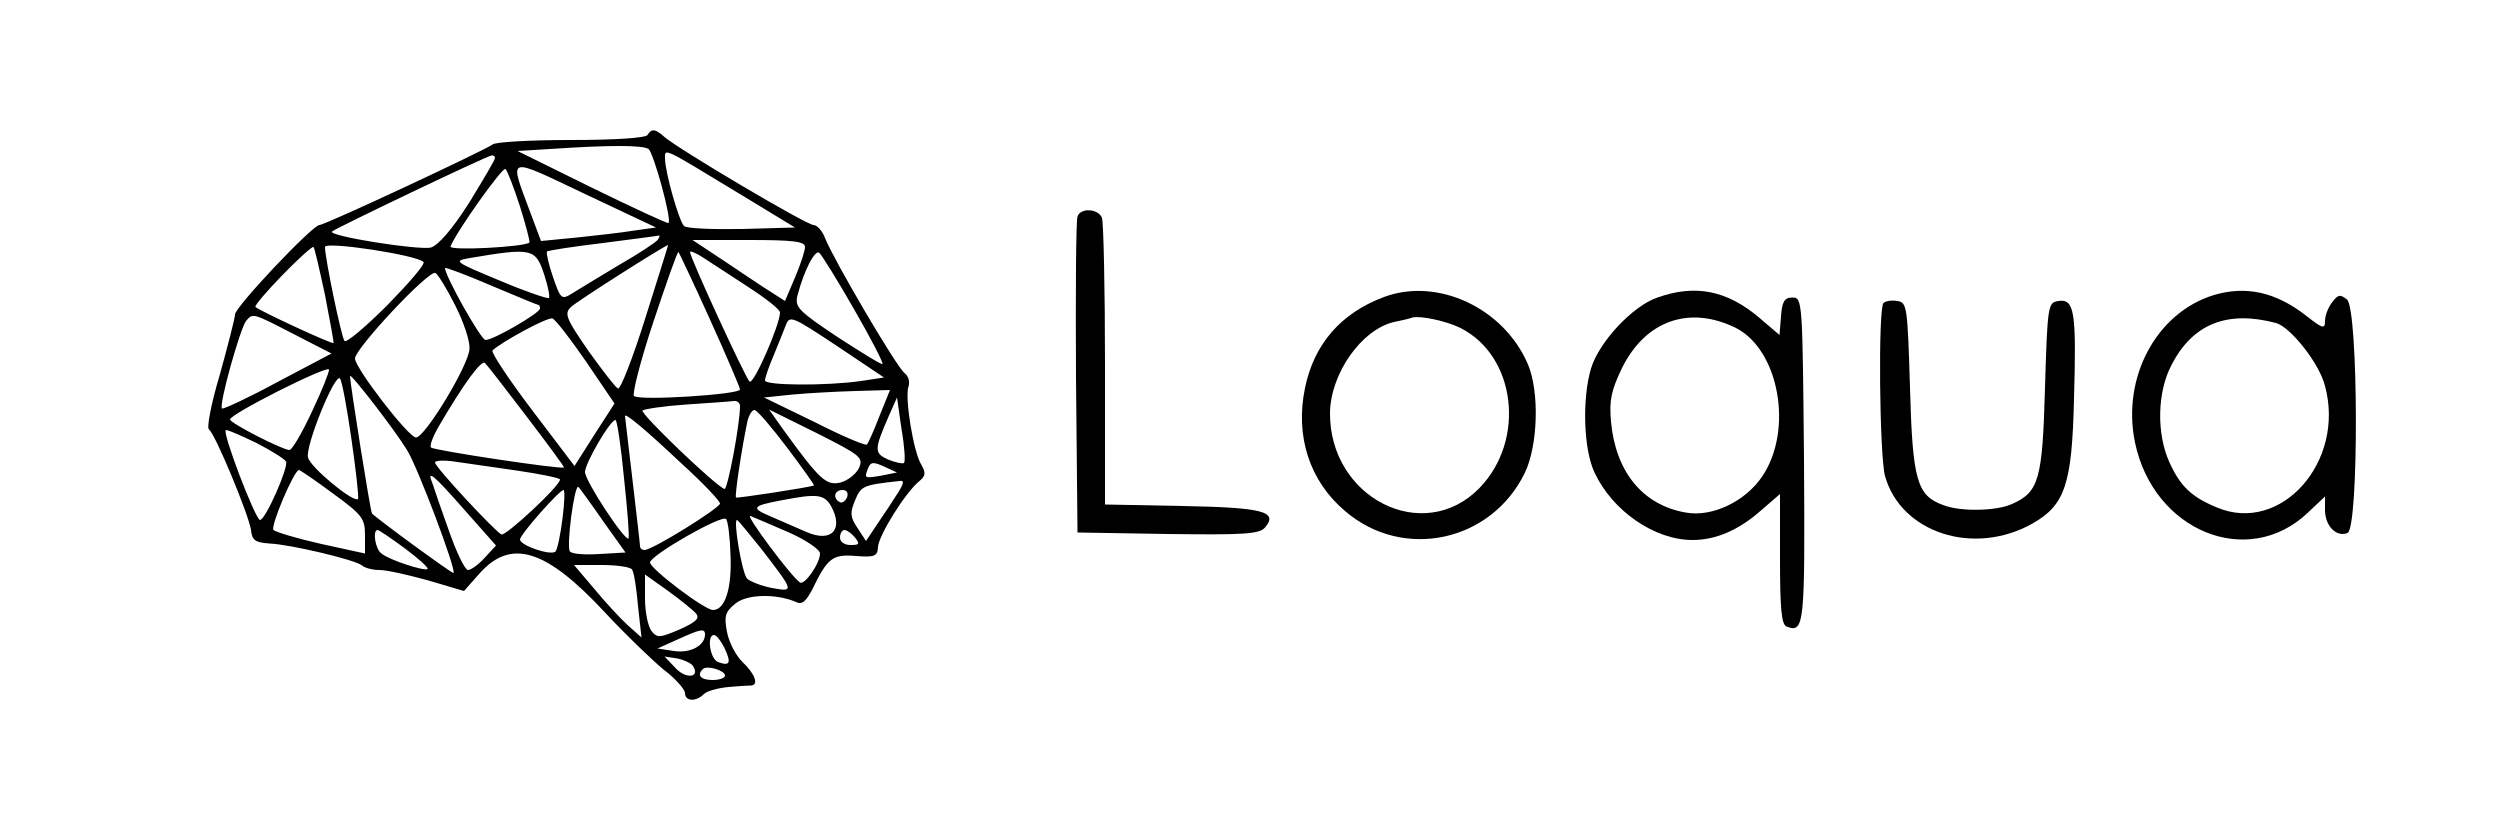
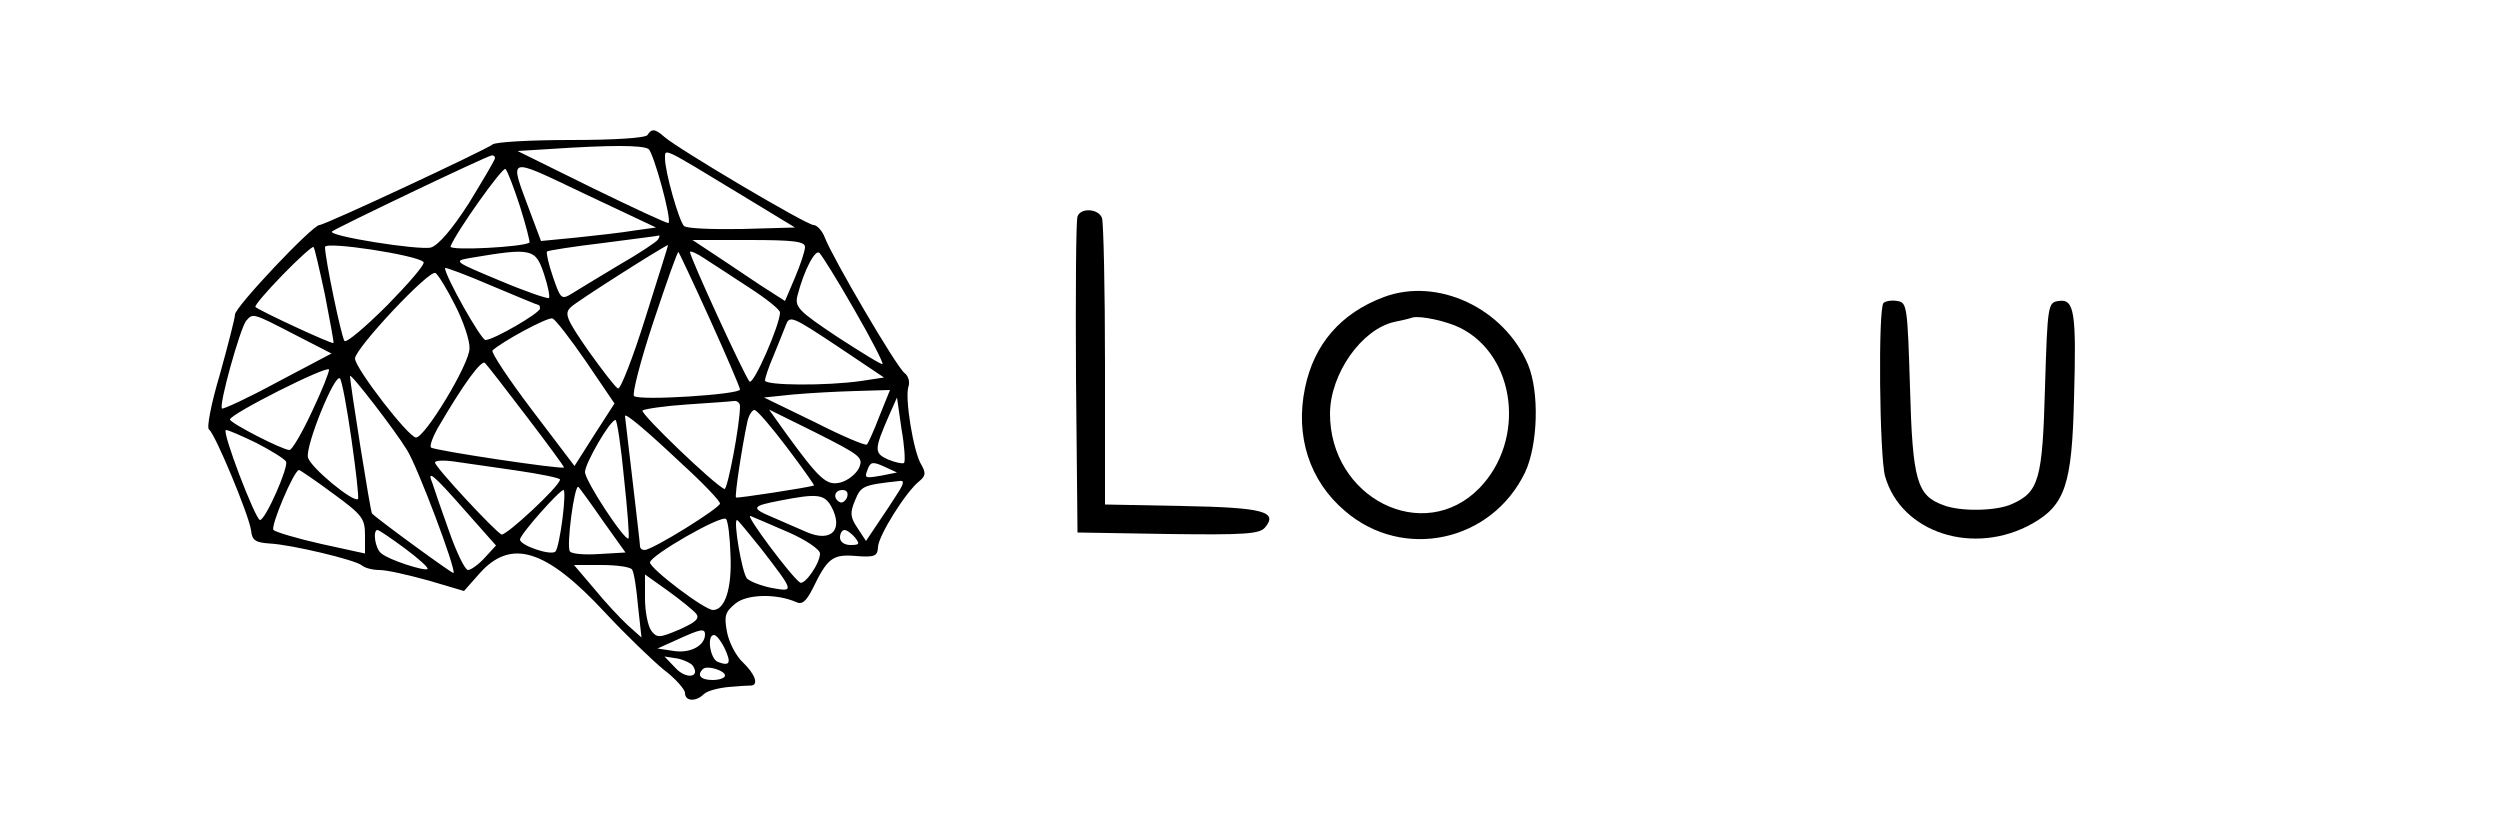
<svg xmlns="http://www.w3.org/2000/svg" version="1.0" width="500pt" height="164pt" viewBox="0 0 500 164" preserveAspectRatio="xMidYMid meet">
  <g transform="translate(0,164) scale(0.1,-0.1)" fill="#000000" stroke="none">
    <path d="M1295 1370 c-4 -6 -66 -10 -154 -10 -81 0 -151 -4 -156 -9 -12 -10 -335 -161 -346 -161 -14 0 -169 -164 -169 -179 0 -7 -14 -61 -30 -119 -18 -60 -27 -108 -22 -111 12 -8 79 -169 84 -201 2 -21 9 -25 37 -27 43 -2 173 -33 185 -44 6 -5 21 -9 35 -9 15 0 58 -10 98 -21 l71 -21 31 35 c63 71 133 49 251 -78 41 -44 94 -95 117 -114 24 -18 43 -40 43 -47 0 -17 22 -18 38 -2 6 6 28 12 49 14 21 2 41 3 46 3 15 2 6 24 -17 46 -14 13 -28 40 -32 61 -6 32 -4 40 17 57 23 19 82 20 121 3 12 -6 20 1 33 26 30 62 40 70 87 66 38 -3 43 0 44 18 1 23 56 111 83 132 12 10 13 16 4 32 -16 24 -34 136 -26 157 3 9 0 21 -8 27 -16 12 -142 227 -159 270 -5 14 -16 26 -23 26 -14 0 -269 151 -298 176 -19 17 -26 17 -34 4z m2 -28 c10 -7 47 -141 40 -148 -1 -2 -70 30 -152 70 l-150 74 65 4 c119 8 185 8 197 0z m186 -92 l107 -65 -106 -3 c-59 -1 -111 1 -116 6 -10 10 -38 108 -38 135 0 21 -7 24 153 -73z m-493 74 c0 -4 -24 -44 -52 -90 -34 -53 -61 -84 -76 -89 -24 -6 -207 23 -198 32 6 6 309 151 319 152 4 1 7 -2 7 -5z m279 -145 c-24 -4 -76 -10 -115 -14 l-72 -7 -21 56 c-43 116 -51 114 109 38 l142 -67 -43 -6z m-229 48 c12 -38 20 -70 19 -72 -10 -9 -161 -17 -158 -8 11 29 105 161 110 155 4 -4 17 -38 29 -75z m276 -66 c-3 -5 -38 -28 -78 -51 -40 -24 -83 -50 -94 -57 -21 -13 -23 -11 -38 33 -9 26 -14 49 -12 51 2 2 53 10 112 17 60 8 110 14 112 15 2 0 1 -3 -2 -8z m-469 -45 c4 -4 -29 -42 -72 -86 -44 -44 -82 -76 -86 -72 -6 7 -39 165 -39 188 0 12 184 -16 197 -30z m763 30 c0 -8 -9 -35 -20 -61 l-20 -47 -28 18 c-15 9 -56 37 -92 61 l-65 43 113 0 c90 0 112 -3 112 -14z m-960 -96 c10 -52 18 -95 17 -96 -3 -3 -149 65 -156 72 -3 2 22 31 54 64 32 33 60 58 62 56 2 -1 12 -45 23 -96z m641 -45 c-25 -80 -50 -144 -55 -142 -5 2 -31 36 -59 75 -45 65 -49 75 -35 88 11 11 181 119 194 124 1 0 -20 -65 -45 -145z m-203 87 c8 -24 12 -45 10 -48 -3 -2 -47 13 -99 35 -91 38 -93 39 -59 45 124 21 131 19 148 -32z m332 -91 c33 -73 60 -136 60 -140 0 -10 -202 -23 -212 -13 -4 4 13 71 39 149 26 78 48 141 50 139 1 -1 30 -62 63 -135z m78 64 c34 -22 62 -44 62 -50 0 -24 -53 -146 -61 -138 -9 9 -119 248 -119 259 0 3 13 -2 29 -13 15 -10 56 -36 89 -58z m211 -45 c33 -57 58 -106 56 -108 -2 -2 -42 23 -90 54 -78 52 -86 60 -80 83 13 51 36 94 44 85 5 -5 37 -56 70 -114z m-632 10 c2 0 3 -3 3 -7 0 -9 -93 -63 -109 -63 -9 0 -81 128 -81 144 0 2 41 -13 92 -35 50 -21 93 -39 95 -39z m-167 0 c17 -33 30 -72 29 -87 0 -31 -89 -178 -107 -178 -15 0 -122 139 -122 158 0 20 149 179 161 171 5 -3 23 -32 39 -64z m-321 -59 l74 -38 -108 -57 c-59 -32 -109 -55 -111 -53 -7 6 36 159 48 175 14 16 12 17 97 -27z m583 -54 l57 -84 -40 -62 -40 -63 -85 112 c-47 62 -82 115 -79 119 16 16 111 68 120 64 6 -2 36 -41 67 -86z m550 -39 c-70 -10 -192 -9 -192 1 0 5 7 26 16 47 9 22 20 49 25 62 8 22 11 21 103 -40 l94 -63 -46 -7z m-668 -72 c42 -55 75 -100 74 -101 -6 -4 -260 34 -266 40 -3 3 3 20 13 38 53 91 88 138 95 131 5 -5 43 -54 84 -108z m-430 11 c-20 -43 -40 -77 -45 -77 -14 0 -119 54 -119 61 0 11 195 109 198 100 1 -4 -14 -42 -34 -84z m79 -56 c9 -63 15 -116 13 -119 -9 -8 -95 63 -100 83 -6 22 54 170 64 158 4 -5 14 -59 23 -122z m111 -21 c21 -33 99 -240 93 -246 -2 -2 -150 106 -163 119 -3 2 -44 261 -44 275 0 8 89 -107 114 -148z m945 68 c-11 -29 -23 -55 -25 -57 -3 -3 -50 17 -105 45 l-101 49 58 6 c33 3 89 6 126 7 l68 2 -21 -52z m-279 20 c0 -37 -25 -168 -31 -166 -19 7 -169 151 -164 157 4 3 43 9 88 12 45 3 88 6 95 7 6 1 12 -4 12 -10z m328 -114 c-3 -2 -17 1 -32 7 -28 13 -28 19 2 88 l16 36 9 -63 c6 -34 8 -65 5 -68z m-234 31 c31 -41 55 -75 54 -76 -11 -4 -154 -26 -156 -24 -3 3 12 102 23 153 3 12 9 22 14 22 5 0 34 -34 65 -75z m144 -41 c-6 -12 -22 -25 -37 -29 -28 -7 -42 6 -111 101 l-32 45 95 -47 c89 -45 94 -49 85 -70z m-355 9 c43 -39 77 -75 77 -80 0 -9 -135 -93 -151 -93 -5 0 -9 3 -9 8 0 4 -7 63 -15 132 -8 69 -15 126 -15 128 0 7 42 -28 113 -95z m-115 -29 c7 -64 11 -118 9 -121 -7 -6 -87 115 -87 133 0 17 50 104 61 104 3 0 11 -52 17 -116z m-735 70 c29 -15 55 -31 59 -37 6 -10 -41 -117 -52 -117 -9 0 -78 180 -68 180 5 0 32 -12 61 -26z m520 -55 c48 -7 87 -15 87 -18 0 -13 -108 -113 -117 -110 -13 6 -133 135 -133 144 0 4 17 5 38 2 20 -3 76 -11 125 -18z m731 -10 c-35 -6 -36 -6 -28 14 5 13 10 14 32 4 l26 -12 -30 -6z m-1098 -36 c59 -43 64 -50 64 -84 l0 -36 -87 19 c-49 11 -92 24 -96 28 -7 6 41 120 51 120 2 0 33 -21 68 -47z m264 -34 l62 -70 -23 -25 c-12 -13 -27 -24 -33 -24 -6 0 -23 35 -38 78 -15 42 -30 85 -33 95 -12 29 0 20 65 -54z m865 34 c-10 -16 -28 -43 -41 -62 l-22 -33 -17 26 c-15 22 -15 31 -5 55 12 29 15 31 89 39 10 2 9 -5 -4 -25z m-589 -55 l45 -63 -52 -3 c-29 -2 -55 0 -59 5 -8 8 9 137 17 129 2 -2 25 -33 49 -68z m-81 5 c-4 -32 -10 -61 -14 -66 -9 -9 -71 12 -71 24 0 10 79 99 87 99 3 0 2 -26 -2 -57z m569 42 c-4 -8 -10 -12 -15 -9 -14 8 -10 24 6 24 9 0 12 -6 9 -15z m-32 -17 c26 -47 1 -74 -49 -52 -18 8 -49 21 -69 30 -43 18 -41 22 17 33 72 14 87 13 101 -11z m-201 -98 c3 -67 -11 -110 -35 -110 -17 0 -125 82 -126 95 0 14 143 96 152 87 4 -4 8 -36 9 -72z m117 45 c34 -15 62 -34 62 -42 0 -20 -31 -64 -40 -58 -17 11 -112 138 -99 133 8 -3 42 -18 77 -33z m-56 -32 c67 -87 67 -87 22 -79 -21 4 -44 13 -50 19 -10 11 -28 117 -20 117 2 0 23 -26 48 -57z m-712 0 c27 -20 48 -39 45 -41 -5 -5 -77 18 -92 31 -13 9 -18 47 -8 47 3 0 28 -17 55 -37z m900 22 c10 -13 9 -15 -9 -15 -12 0 -21 6 -21 15 0 8 4 15 9 15 5 0 14 -7 21 -15z m-446 -64 c4 -5 9 -38 12 -73 l7 -63 -28 25 c-15 14 -45 46 -67 73 l-40 47 55 0 c31 0 58 -4 61 -9z m128 -88 c8 -10 0 -17 -33 -32 -40 -17 -45 -17 -56 -3 -7 9 -13 38 -13 65 l0 48 45 -32 c25 -18 51 -39 57 -46z m18 -42 c0 -22 -29 -38 -62 -33 l-33 5 40 18 c46 21 55 23 55 10z m39 -27 c14 -30 11 -37 -13 -28 -16 6 -23 54 -8 54 5 0 14 -12 21 -26z m-63 -36 c15 -23 -14 -27 -35 -4 l-22 23 26 -4 c14 -3 28 -10 31 -15z m64 -19 c0 -5 -11 -9 -25 -9 -24 0 -32 10 -19 22 8 8 44 -3 44 -13z" />
    <path d="M2155 1207 c-3 -7 -4 -152 -3 -322 l3 -310 181 -3 c154 -2 183 0 194 13 27 32 -4 40 -165 43 l-155 3 0 279 c0 153 -3 285 -6 294 -7 19 -43 21 -49 3z" />
    <path d="M2768 1046 c-86 -32 -140 -94 -158 -182 -20 -96 9 -186 80 -246 116 -100 293 -62 360 77 26 55 29 161 6 216 -48 113 -181 175 -288 135z m153 -62 c111 -56 131 -224 38 -320 -112 -115 -300 -20 -299 150 1 79 63 167 128 182 15 3 32 7 37 9 16 4 68 -7 96 -21z" />
-     <path d="M3315 1045 c-50 -17 -117 -89 -133 -142 -18 -61 -15 -161 7 -208 36 -77 120 -135 196 -135 47 0 93 20 138 60 l37 32 0 -130 c0 -99 3 -131 13 -135 36 -14 37 3 35 334 -3 316 -3 324 -23 324 -16 0 -21 -8 -23 -38 l-3 -37 -41 35 c-64 54 -127 67 -203 40z m157 -61 c86 -44 115 -203 53 -296 -34 -51 -101 -83 -154 -73 -86 15 -140 82 -149 182 -4 43 1 63 22 107 47 95 135 126 228 80z" />
-     <path d="M4428 1050 c-115 -35 -185 -165 -158 -295 37 -177 225 -254 345 -141 l35 33 0 -27 c0 -32 23 -55 45 -46 23 9 22 447 -1 467 -14 11 -18 10 -30 -6 -8 -10 -14 -27 -14 -37 0 -17 -5 -15 -37 10 -61 48 -121 61 -185 42z m124 -56 c29 -8 87 -81 98 -126 41 -151 -88 -297 -216 -243 -51 21 -73 42 -95 90 -26 57 -25 140 4 195 42 82 111 110 209 84z" />
    <path d="M3767 1034 c-11 -11 -8 -305 3 -346 32 -114 178 -161 295 -95 65 37 79 78 83 249 5 174 1 201 -31 196 -21 -3 -22 -7 -27 -173 -5 -184 -12 -209 -66 -233 -30 -14 -103 -16 -138 -2 -52 19 -61 49 -66 235 -5 162 -6 170 -25 173 -12 2 -24 0 -28 -4z" />
  </g>
</svg>